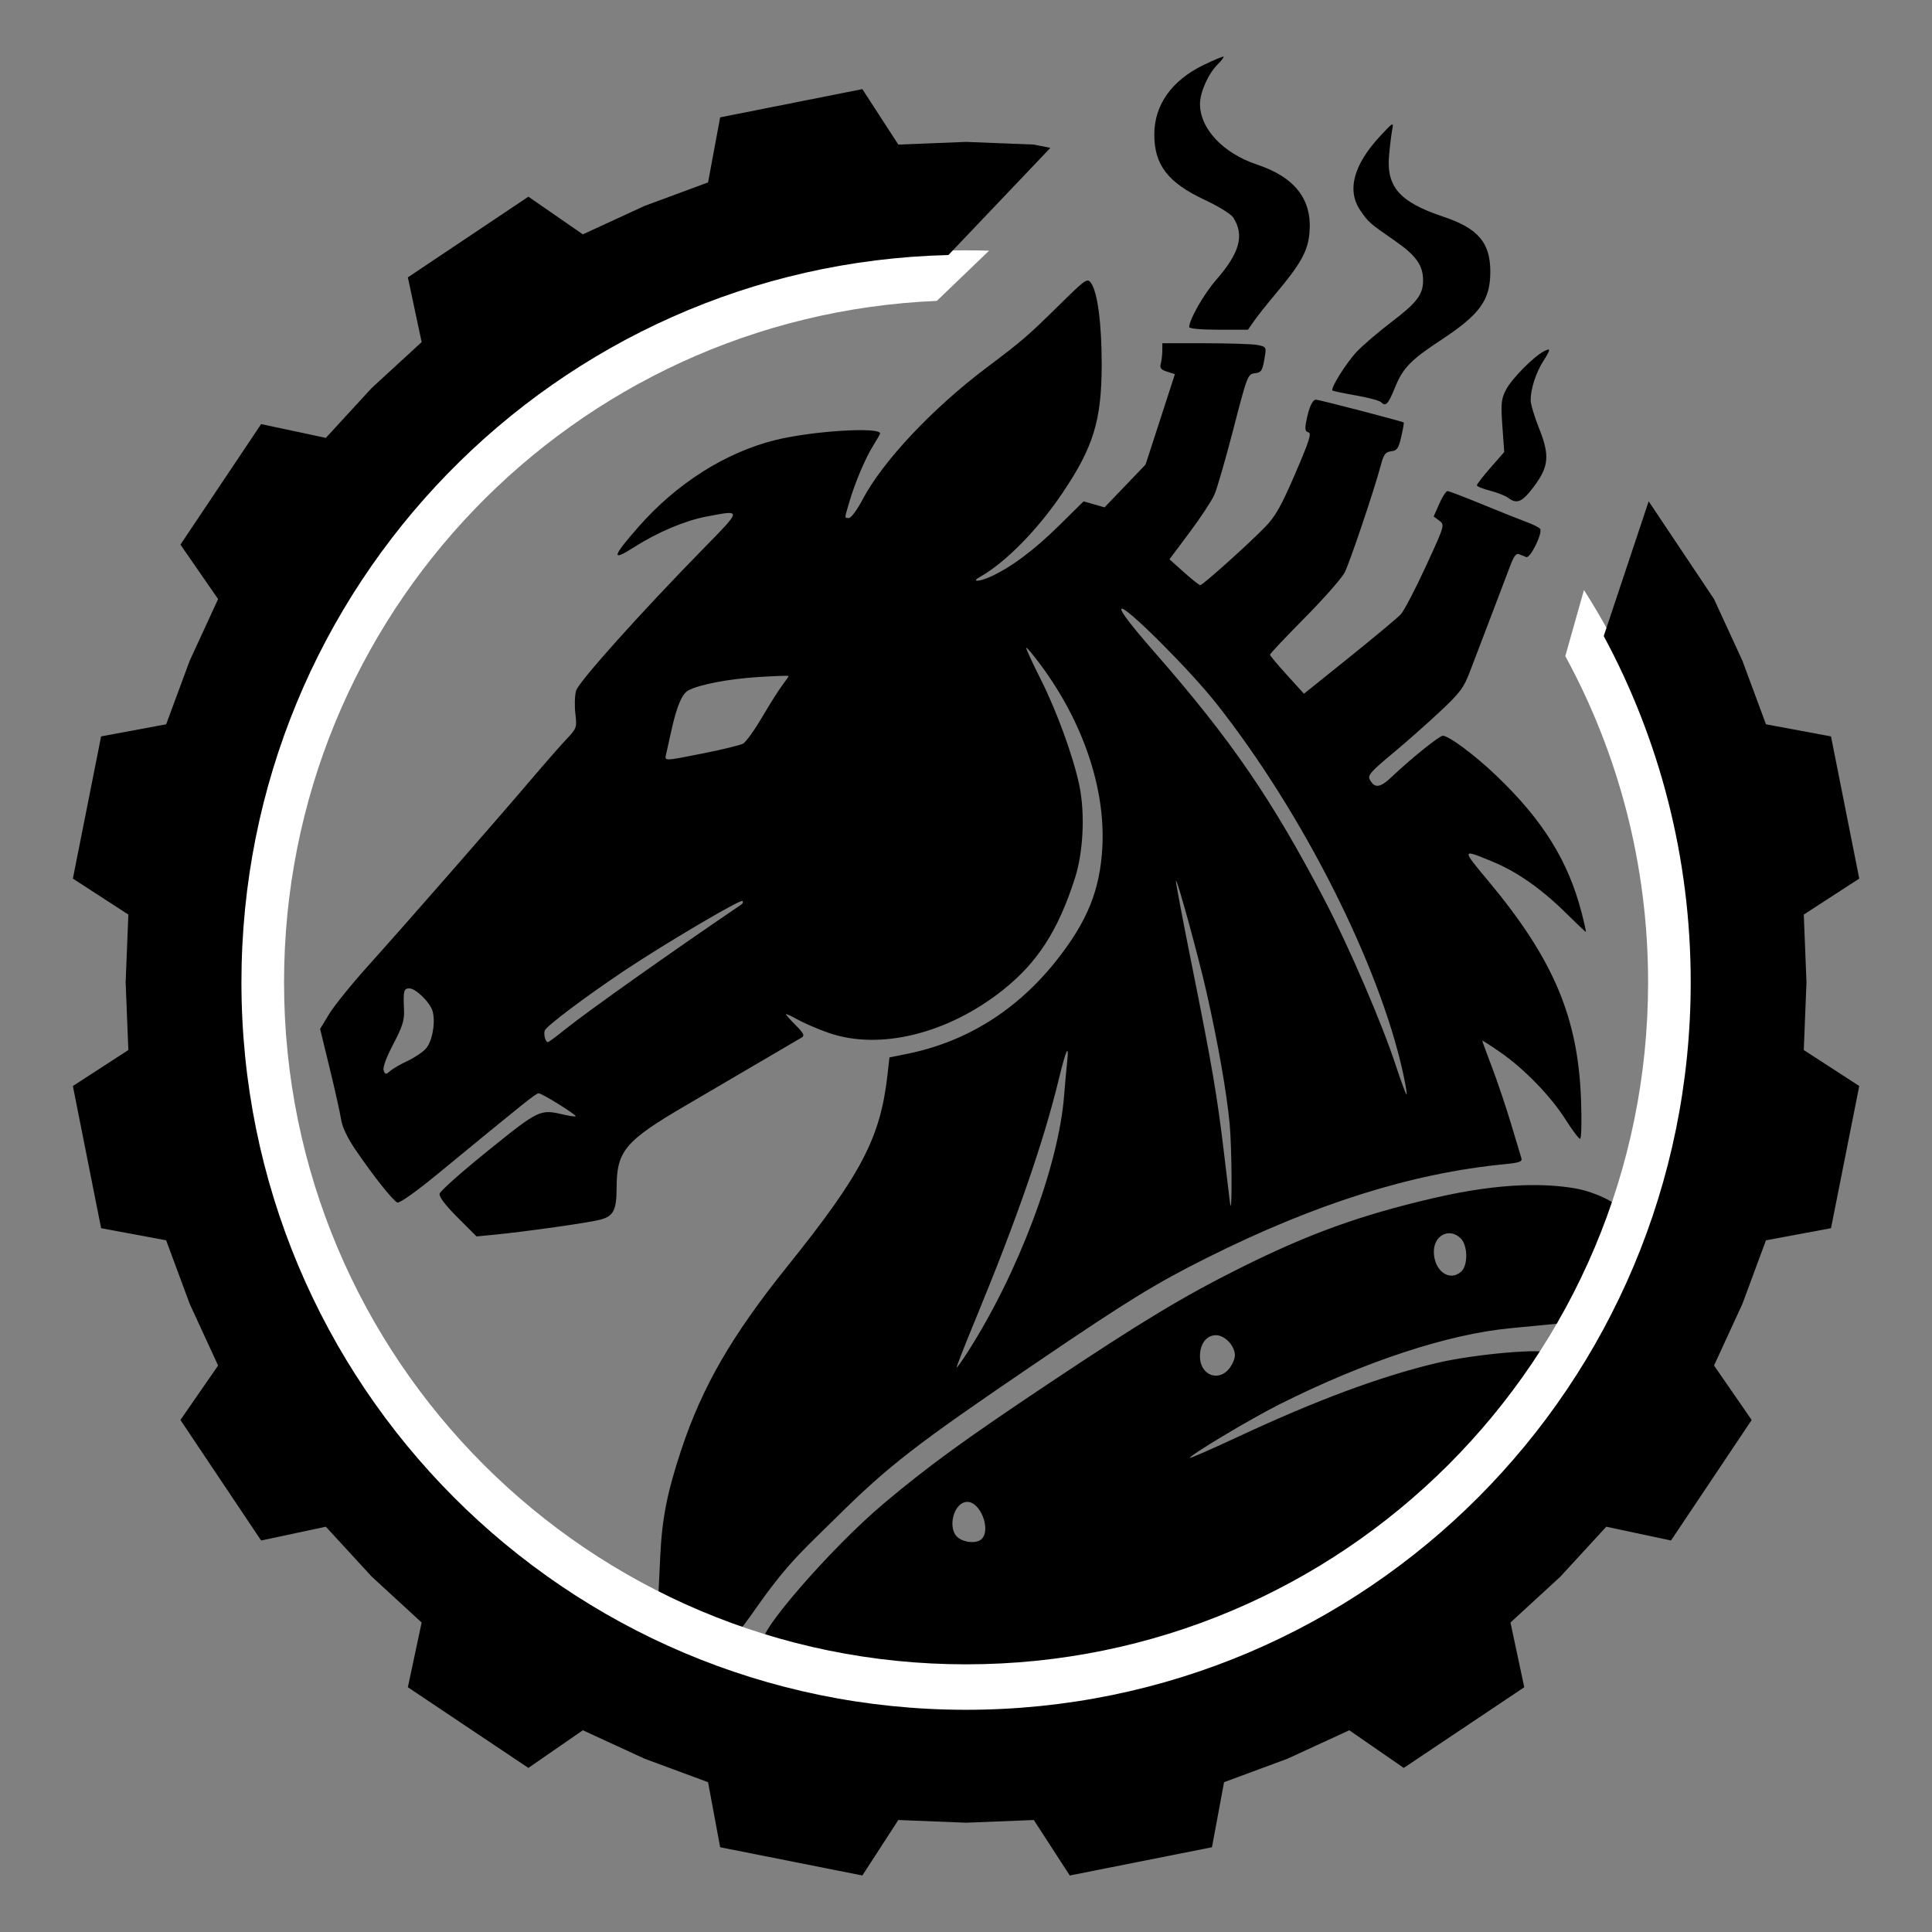
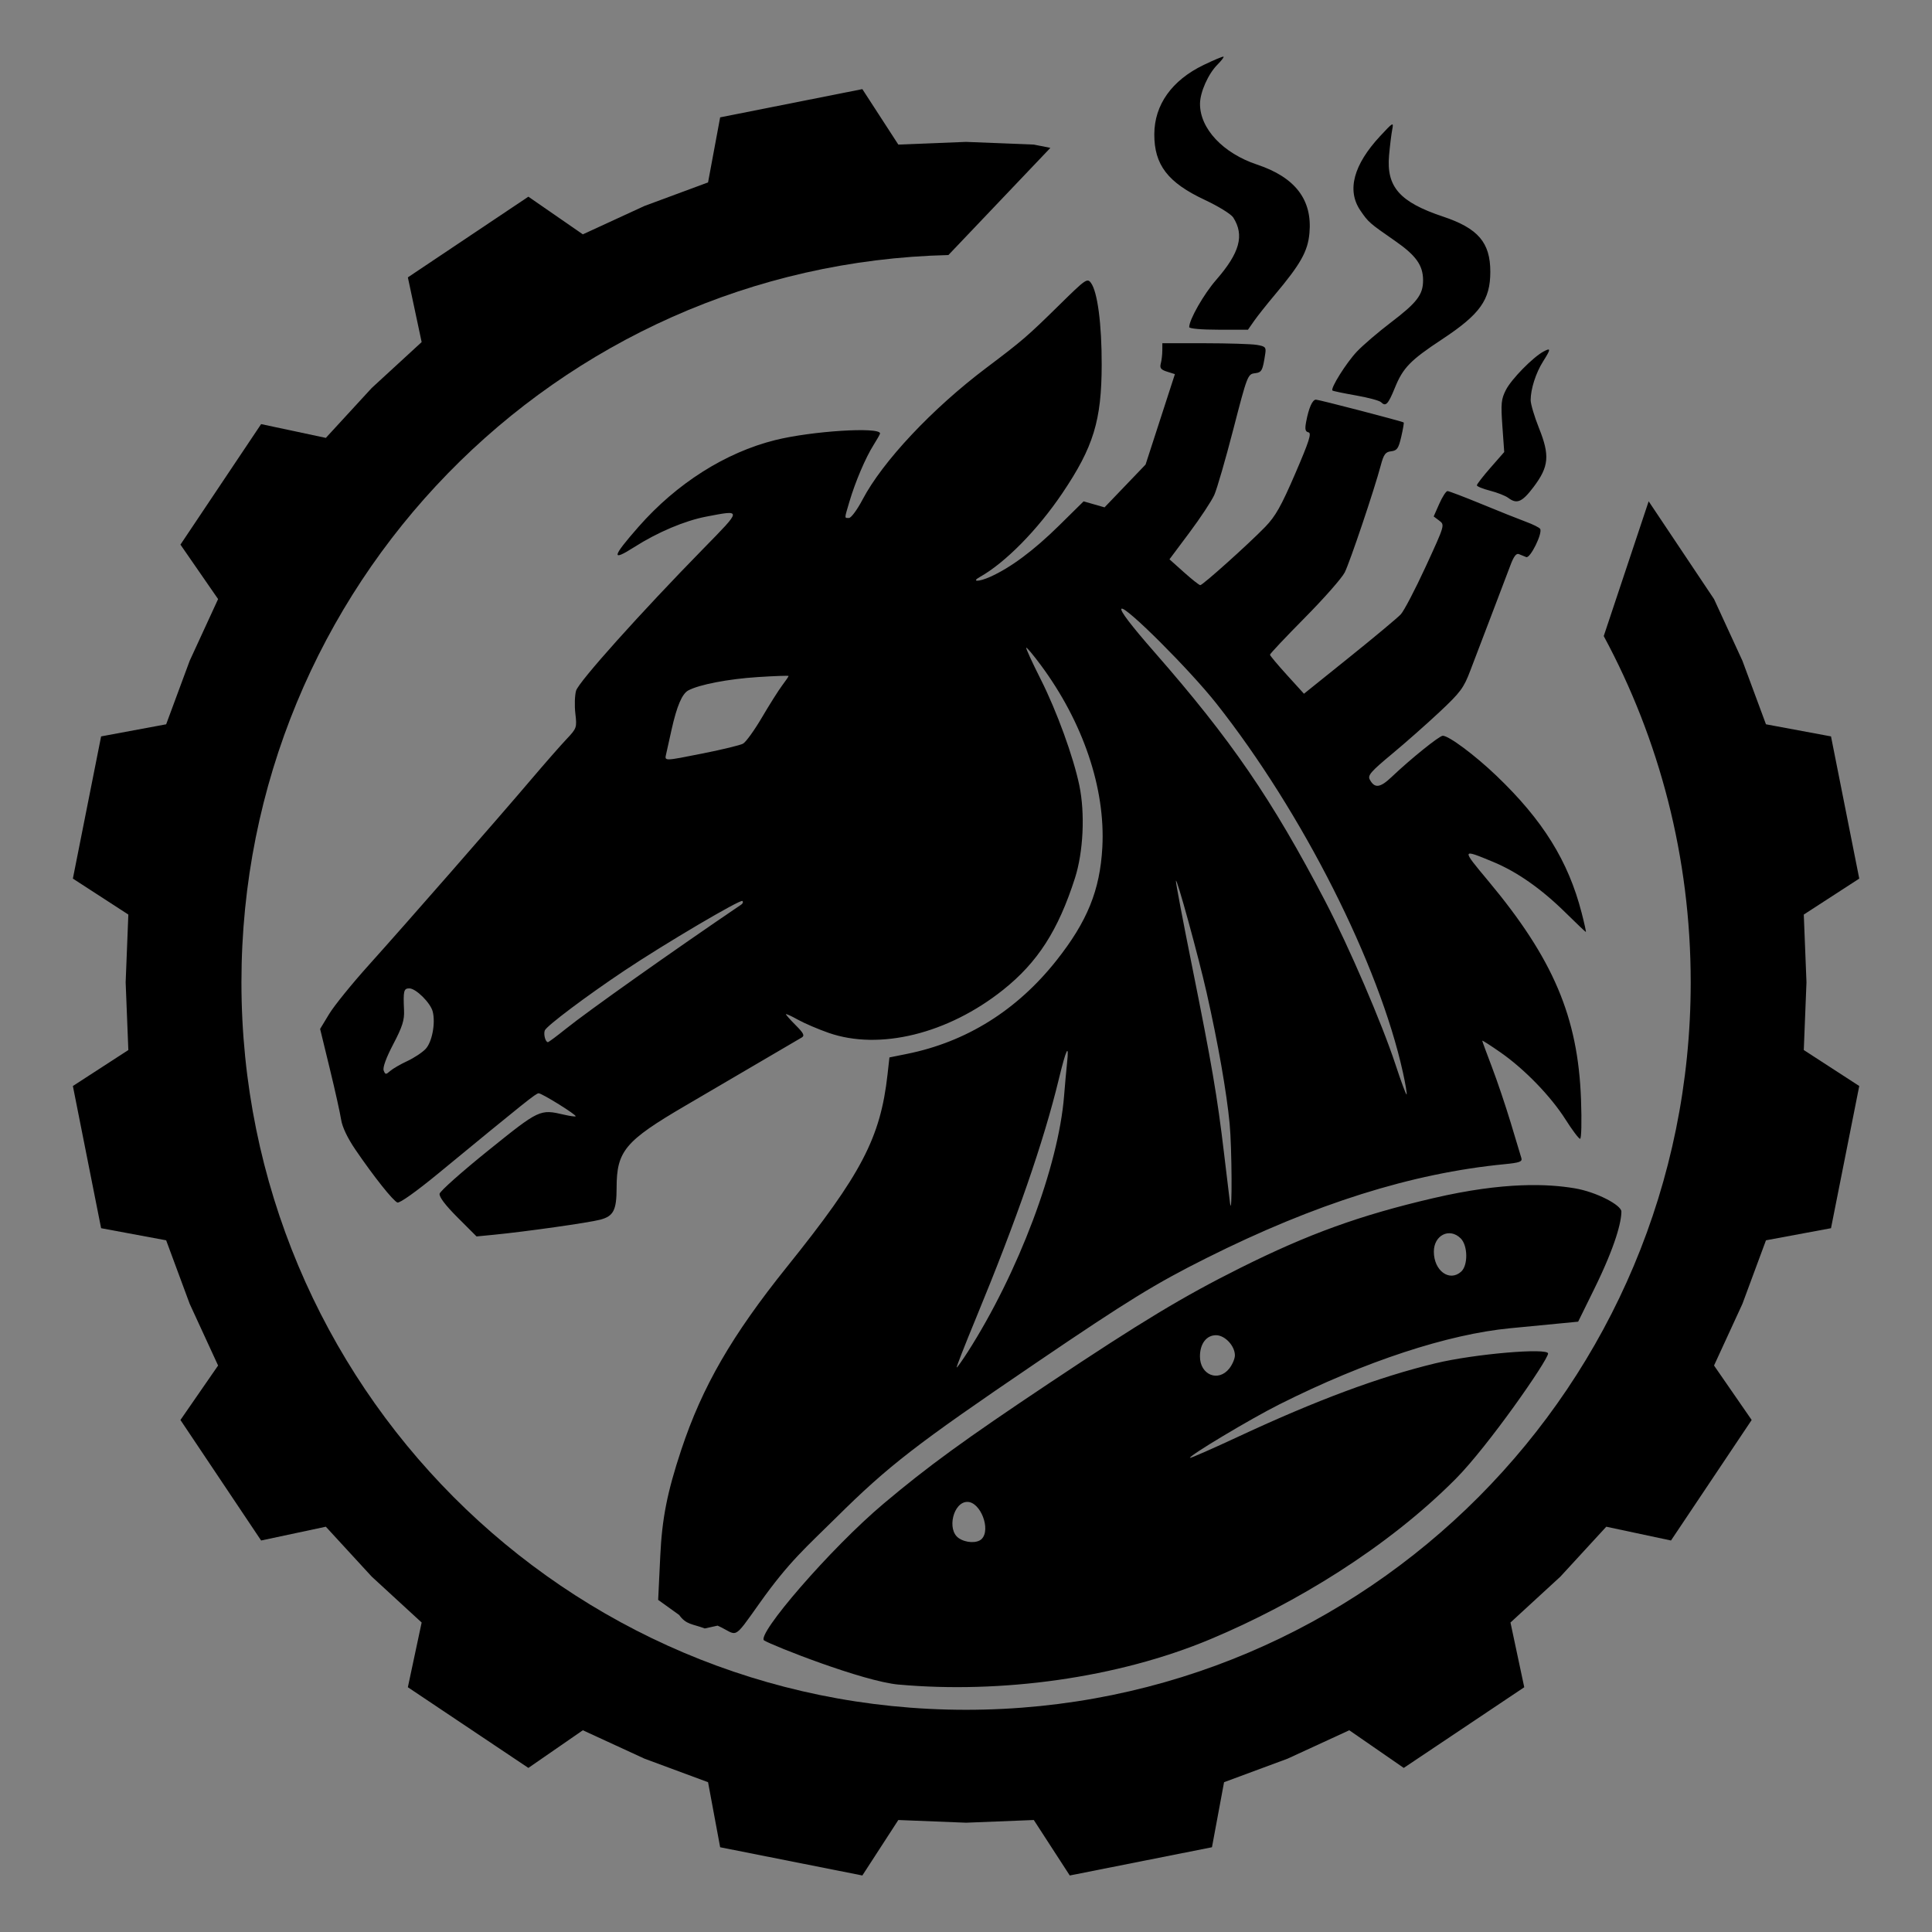
<svg xmlns="http://www.w3.org/2000/svg" xmlns:ns1="http://www.inkscape.org/namespaces/inkscape" xmlns:ns2="http://sodipodi.sourceforge.net/DTD/sodipodi-0.dtd" width="200mm" height="200mm" viewBox="0 0 200 200" version="1.1" id="svg1" xml:space="preserve" ns1:version="1.4.2 (ebf0e940d0, 2025-05-08)" ns2:docname="remix_textless.svg">
  <rect x="0" y="0" width="200" height="200" fill="#808080" stroke="none" />
  <ns2:namedview id="namedview1" pagecolor="#ffffff" bordercolor="#000000" borderopacity="0.25" ns1:showpageshadow="2" ns1:pageopacity="0.0" ns1:pagecheckerboard="0" ns1:deskcolor="#d1d1d1" ns1:document-units="mm" ns1:zoom="0.5" ns1:cx="344" ns1:cy="127" ns1:window-width="1710" ns1:window-height="1460" ns1:window-x="0" ns1:window-y="0" ns1:window-maximized="0" ns1:current-layer="layer1" />
  <defs id="defs1" />
  <g ns1:label="Layer 1" ns1:groupmode="layer" id="layer1">
    <g id="g1" transform="matrix(1.278,0,0,1.278,-32.664,-34.027)">
      <path id="path153" style="fill:#000000" d="m 98.367,163.081 c -2.922,-0.262 -10.25,-3.169 -10.91,-3.577 -0.683,-0.422 5.349,-7.442 9.688,-11.093 3.604,-3.033 6.55,-5.176 13.341,-9.707 7.534,-5.026 10.898,-7.056 15.538,-9.375 5.516,-2.756 9.694,-4.267 15.619,-5.649 5.828,-1.359 9.365,-1.15 11.442,-0.806 1.806,0.299 3.809,1.375 3.809,1.888 0,0.794 -0.43,2.676 -2.218,6.31 l -1.284,2.61 -5.514,0.533 c -5.016,0.485 -11.679,2.651 -18.666,6.155 -2.345,1.176 -7.403,4.203 -7.261,4.345 0.039,0.039 1.829,-0.748 3.977,-1.749 6.267,-2.92 11.345,-4.809 15.883,-5.907 3.186,-0.771 9.155,-1.272 9.145,-0.797 -0.012,0.538 -4.853,7.512 -7.499,10.17 -5.532,5.557 -12.954,10.077 -19.835,12.962 -7.562,3.171 -16.991,4.426 -25.256,3.685 z M 105.074,151.285 c 0.769,-0.769 -0.093,-3.005 -1.158,-3.005 -1.135,0 -1.681,2.248 -0.71,2.928 0.576,0.404 1.503,0.442 1.868,0.078 z m 20.062,-13.814 c 0.248,-0.316 0.451,-0.792 0.451,-1.059 0,-0.77 -0.808,-1.633 -1.528,-1.633 -0.779,0 -1.303,0.692 -1.303,1.719 0,1.497 1.489,2.106 2.38,0.974 z m 18.781,-7.844 c 0.564,-0.511 0.542,-2.109 -0.037,-2.688 -0.899,-0.899 -2.178,-0.27 -2.178,1.072 0,1.547 1.269,2.473 2.215,1.617 z m -61.272,28.905 c -1.018,-0.381 -1.502,-0.299 -2.071,-1.089 l -1.703,-1.225 0.171,-3.573 c 0.144,-3.015 0.556,-5.134 1.697,-8.573 1.702,-5.127 4.095,-9.269 8.576,-14.846 6.024,-7.497 7.561,-10.437 8.134,-15.56 l 0.155,-1.388 1.415,-0.285 c 4.813,-0.969 8.918,-3.533 12.113,-7.569 2.502,-3.16 3.529,-5.693 3.718,-9.169 0.258,-4.762 -1.556,-10.129 -4.99,-14.763 -0.603,-0.813 -1.131,-1.444 -1.175,-1.4 -0.043,0.043 0.487,1.199 1.178,2.568 1.292,2.559 2.646,6.281 3.124,8.587 0.472,2.279 0.324,5.388 -0.357,7.513 -1.359,4.235 -3.022,6.819 -5.823,9.05 -4.465,3.555 -10.006,4.918 -14.132,3.477 -0.85,-0.297 -1.975,-0.78 -2.5,-1.074 -0.525,-0.293 -0.954,-0.488 -0.954,-0.433 0,0.055 0.359,0.46 0.798,0.898 0.628,0.628 0.732,0.836 0.49,0.981 -0.435,0.259 -5.1,2.992 -9.412,5.515 -4.916,2.875 -5.59,3.68 -5.593,6.67 -0.002,1.803 -0.249,2.288 -1.313,2.574 -0.903,0.243 -6.065,0.975 -8.641,1.225 l -1.391,0.135 -1.534,-1.534 c -0.99,-0.99 -1.507,-1.672 -1.459,-1.924 0.041,-0.215 1.814,-1.791 3.94,-3.502 4.152,-3.343 4.18,-3.357 6.144,-2.901 0.476,0.11 0.897,0.169 0.936,0.13 0.103,-0.103 -2.728,-1.865 -2.996,-1.865 -0.215,0 -1.025,0.648 -8.127,6.491 -1.783,1.467 -3.132,2.426 -3.314,2.357 -0.352,-0.135 -1.929,-2.12 -3.402,-4.282 -0.639,-0.937 -1.066,-1.834 -1.156,-2.427 -0.079,-0.517 -0.494,-2.383 -0.923,-4.146 l -0.78,-3.206 0.736,-1.215 c 0.405,-0.668 1.857,-2.46 3.227,-3.981 2.894,-3.214 10.365,-11.755 13.182,-15.069 1.069,-1.258 2.331,-2.697 2.805,-3.198 0.84,-0.888 0.858,-0.942 0.725,-2.081 -0.076,-0.643 -0.049,-1.476 0.058,-1.852 0.205,-0.713 5.197,-6.283 10.346,-11.543 3.111,-3.178 3.106,-3.115 0.203,-2.56 -1.748,0.335 -3.944,1.264 -5.839,2.472 -1.892,1.206 -1.808,0.811 0.35,-1.646 3.085,-3.512 7.034,-6.017 11.071,-7.024 2.947,-0.735 8.493,-1.086 8.493,-0.538 0,0.057 -0.239,0.482 -0.531,0.944 -0.644,1.02 -1.479,2.98 -1.951,4.58 -0.421,1.426 -0.418,1.322 -0.034,1.322 0.173,0 0.667,-0.67 1.097,-1.488 1.624,-3.091 5.645,-7.371 10.021,-10.667 2.922,-2.201 3.344,-2.564 5.934,-5.113 2.118,-2.084 2.248,-2.175 2.545,-1.774 0.533,0.72 0.877,3.332 0.871,6.629 -0.008,4.522 -0.665,6.667 -3.188,10.408 -2.004,2.971 -4.627,5.636 -6.679,6.784 -0.73,0.408 -0.086,0.403 0.83,-0.007 1.662,-0.744 3.542,-2.144 5.589,-4.162 l 1.983,-1.955 0.848,0.243 0.848,0.243 1.662,-1.734 1.662,-1.734 1.188,-3.662 1.188,-3.662 -0.633,-0.199 c -0.501,-0.158 -0.608,-0.294 -0.512,-0.653 0.067,-0.25 0.123,-0.723 0.125,-1.053 l 0.003,-0.599 3.43,0.002 c 1.886,0.001 3.782,0.061 4.212,0.132 0.699,0.116 0.773,0.191 0.695,0.705 -0.213,1.402 -0.28,1.527 -0.857,1.596 -0.559,0.067 -0.613,0.206 -1.727,4.521 -0.633,2.448 -1.328,4.849 -1.545,5.334 -0.217,0.485 -1.123,1.857 -2.013,3.048 l -1.618,2.166 1.169,1.047 c 0.643,0.576 1.239,1.047 1.325,1.047 0.201,0 3.915,-3.332 5.258,-4.717 0.835,-0.861 1.302,-1.69 2.438,-4.326 1.124,-2.608 1.338,-3.276 1.07,-3.335 -0.259,-0.058 -0.303,-0.248 -0.192,-0.84 0.214,-1.141 0.508,-1.808 0.797,-1.808 0.245,0 6.985,1.754 7.107,1.849 0.032,0.025 -0.057,0.545 -0.198,1.156 -0.219,0.948 -0.338,1.12 -0.814,1.176 -0.468,0.055 -0.604,0.24 -0.848,1.154 -0.522,1.963 -2.495,7.822 -2.917,8.661 -0.227,0.452 -1.683,2.105 -3.237,3.675 -1.553,1.57 -2.822,2.915 -2.818,2.99 0.003,0.075 0.624,0.816 1.38,1.648 l 1.374,1.512 3.683,-2.96 c 2.026,-1.628 3.897,-3.19 4.159,-3.471 0.262,-0.281 1.173,-2.026 2.025,-3.878 1.543,-3.351 1.548,-3.368 1.095,-3.709 l -0.455,-0.343 0.454,-1.027 c 0.25,-0.565 0.549,-1.027 0.665,-1.027 0.116,0 1.361,0.474 2.766,1.053 1.405,0.579 3.02,1.224 3.587,1.433 0.568,0.209 1.086,0.467 1.152,0.574 0.215,0.348 -0.805,2.418 -1.127,2.287 -0.162,-0.066 -0.431,-0.175 -0.598,-0.243 -0.21,-0.085 -0.423,0.2 -0.691,0.926 -0.213,0.577 -0.895,2.372 -1.516,3.989 -0.621,1.617 -1.396,3.649 -1.723,4.516 -0.531,1.408 -0.796,1.765 -2.482,3.347 -1.038,0.974 -2.785,2.517 -3.883,3.428 -1.691,1.404 -1.963,1.718 -1.782,2.055 0.393,0.734 0.838,0.681 1.779,-0.215 1.533,-1.458 3.859,-3.332 4.137,-3.332 0.49,0 2.594,1.568 4.332,3.228 3.773,3.604 5.836,6.922 6.916,11.12 0.219,0.852 0.373,1.548 0.342,1.548 -0.031,0 -0.787,-0.719 -1.68,-1.598 -1.939,-1.908 -3.906,-3.283 -5.838,-4.083 -2.576,-1.066 -2.574,-1.073 -0.396,1.536 5.273,6.315 7.277,11.032 7.52,17.7 0.066,1.812 0.033,3.207 -0.076,3.199 -0.106,-0.007 -0.634,-0.708 -1.173,-1.558 -1.203,-1.898 -3.326,-4.088 -5.281,-5.449 -0.808,-0.563 -1.47,-0.986 -1.47,-0.94 0,0.046 0.35,0.998 0.777,2.116 0.427,1.118 1.117,3.16 1.532,4.537 0.415,1.377 0.803,2.662 0.861,2.855 0.088,0.289 -0.152,0.376 -1.369,0.494 -7.513,0.733 -15.335,3.196 -24.123,7.595 -4.169,2.087 -6.363,3.436 -13.828,8.505 -9.707,6.591 -11.933,8.313 -16.18,12.521 -2.424,2.401 -3.796,3.544 -6.191,6.914 -2.264,3.184 -1.726,2.604 -3.415,1.842 z m 21.287,-22.373 c 4.115,-6.432 7.366,-15.067 7.818,-20.761 0.071,-0.898 0.182,-2.121 0.246,-2.718 0.172,-1.601 -0.075,-1.106 -0.666,1.335 -1.239,5.116 -3.412,11.385 -6.725,19.404 -0.903,2.186 -1.602,3.974 -1.553,3.974 0.049,0 0.444,-0.555 0.878,-1.233 z m 21.229,-18.515 c -0.245,-2.552 -0.938,-6.503 -1.861,-10.6 -0.663,-2.943 -2.473,-9.526 -2.491,-9.061 -0.007,0.184 0.574,3.256 1.292,6.826 1.628,8.1 2.057,10.61 2.61,15.27 0.241,2.036 0.46,3.849 0.485,4.029 0.182,1.277 0.151,-4.529 -0.035,-6.464 z m 14.038,-4.14 c -1.932,-8.782 -8.152,-21.084 -15.118,-29.901 -2.156,-2.728 -7.394,-7.955 -7.682,-7.667 -0.142,0.142 0.772,1.343 2.69,3.534 6.191,7.071 9.51,11.912 13.805,20.139 1.937,3.711 4.605,9.912 5.708,13.266 0.448,1.363 0.85,2.444 0.893,2.403 0.043,-0.041 -0.089,-0.839 -0.295,-1.774 z m -80.658,-0.926 c 0.554,-0.258 1.227,-0.703 1.495,-0.989 0.521,-0.554 0.81,-2.079 0.574,-3.022 -0.177,-0.706 -1.36,-1.881 -1.895,-1.881 -0.453,0 -0.501,0.197 -0.429,1.764 0.037,0.808 -0.132,1.341 -0.874,2.758 -0.577,1.101 -0.866,1.896 -0.775,2.131 0.13,0.339 0.181,0.343 0.521,0.041 0.207,-0.184 0.83,-0.545 1.383,-0.803 z m 12.863,-2.624 c 1.736,-1.399 8.634,-6.285 14.204,-10.061 0.123,-0.083 0.163,-0.212 0.088,-0.287 -0.159,-0.159 -6.269,3.445 -9.543,5.63 -3.078,2.054 -6.328,4.495 -6.466,4.857 -0.118,0.307 0.053,0.948 0.252,0.948 0.063,0 0.722,-0.49 1.465,-1.088 z M 82.594,87.632 c 1.502,-0.299 2.919,-0.644 3.148,-0.767 0.23,-0.123 0.92,-1.079 1.534,-2.124 0.614,-1.045 1.352,-2.213 1.639,-2.594 0.287,-0.381 0.522,-0.726 0.522,-0.766 0,-0.04 -1.126,-3.32e-4 -2.502,0.088 -2.375,0.152 -4.736,0.606 -5.623,1.081 -0.503,0.269 -0.931,1.273 -1.355,3.177 -0.18,0.808 -0.376,1.689 -0.436,1.959 -0.135,0.604 -0.24,0.606 3.073,-0.053 z m 65.13,-20.681 c -0.222,-0.168 -0.883,-0.428 -1.47,-0.579 -0.587,-0.15 -1.067,-0.347 -1.067,-0.437 0,-0.09 0.499,-0.733 1.108,-1.429 l 1.108,-1.265 -0.149,-2.09 c -0.131,-1.843 -0.097,-2.192 0.287,-2.945 0.444,-0.871 2.187,-2.647 3.05,-3.109 0.605,-0.324 0.598,-0.206 -0.048,0.817 -0.579,0.917 -0.997,2.223 -0.999,3.119 -6.6e-4,0.32 0.303,1.343 0.676,2.273 0.888,2.218 0.805,3.117 -0.439,4.765 -0.929,1.23 -1.353,1.412 -2.056,0.88 z m -10.299,-7.748 c -0.128,-0.128 -1.048,-0.375 -2.044,-0.549 -0.996,-0.174 -1.848,-0.353 -1.893,-0.397 -0.176,-0.176 1.13,-2.255 1.979,-3.151 0.495,-0.522 1.729,-1.58 2.742,-2.35 2.129,-1.619 2.619,-2.258 2.621,-3.418 0.002,-1.219 -0.567,-2.019 -2.285,-3.21 -2.076,-1.439 -2.151,-1.505 -2.803,-2.465 -1.102,-1.624 -0.547,-3.693 1.615,-6.019 1.047,-1.126 1.097,-1.154 0.976,-0.534 -0.071,0.359 -0.187,1.304 -0.258,2.099 -0.228,2.552 0.86,3.788 4.367,4.959 2.845,0.95 3.834,2.103 3.834,4.469 0,2.282 -0.827,3.441 -3.91,5.474 -2.568,1.694 -3.161,2.303 -3.82,3.925 -0.547,1.345 -0.741,1.548 -1.121,1.168 z m -15.539,-6.082 c 0,-0.605 1.177,-2.668 2.178,-3.817 1.92,-2.205 2.307,-3.614 1.388,-5.064 -0.171,-0.27 -1.215,-0.914 -2.32,-1.431 -2.978,-1.394 -4.082,-2.834 -4.073,-5.312 0.009,-2.385 1.416,-4.362 3.992,-5.608 0.848,-0.41 1.576,-0.713 1.617,-0.672 0.041,0.041 -0.182,0.33 -0.494,0.643 -0.745,0.745 -1.407,2.227 -1.413,3.165 -0.013,2.014 1.86,4.012 4.623,4.932 3.093,1.03 4.486,2.854 4.241,5.554 -0.134,1.474 -0.713,2.505 -2.809,4.999 -0.65,0.773 -1.404,1.724 -1.676,2.114 l -0.494,0.708 h -2.381 c -1.395,0 -2.381,-0.088 -2.381,-0.212 z" ns1:label="hoers" />
-       <path id="path8" style="baseline-shift:baseline;display:inline;overflow:visible;vector-effect:none;fill:#ffffff;fill-opacity:1;enable-background:accumulate;stop-color:#000000" d="m 103.811,46.903 c -32.721,0 -59.289,26.57 -59.289,59.291 0,32.721 26.569,59.289 59.289,59.289 32.721,0 59.289,-26.568 59.289,-59.289 0,-11.687 -3.39,-22.59 -9.238,-31.777 l -1.512,5.353 c 4.277,7.847 6.707,16.849 6.707,26.424 0,30.535 -24.711,55.244 -55.246,55.244 -30.535,0 -55.244,-24.709 -55.244,-55.244 0,-29.741 23.441,-53.958 52.875,-55.197 l 4.233,-4.066 c -0.619,-0.019 -1.24,-0.028 -1.863,-0.028 z" ns1:label="gearshadow" />
      <path id="path4" style="baseline-shift:baseline;display:inline;overflow:visible;vector-effect:none;enable-background:accumulate;stop-color:#000000" d="m 95.41,33.844 -11.518,2.287 -0.98,5.269 -5.146,1.906 -4.997,2.301 -4.411,-3.05 -9.762,6.535 1.117,5.242 -4.043,3.717 -3.718,4.044 -5.242,-1.117 -6.535,9.762 3.05,4.411 -2.301,4.997 -1.906,5.146 -5.269,0.98 -2.287,11.518 4.493,2.914 -0.218,5.487 0.218,5.486 -4.493,2.914 2.287,11.518 5.269,0.98 1.906,5.146 2.301,4.997 -3.05,4.411 6.535,9.762 5.242,-1.117 3.718,4.044 4.043,3.717 -1.117,5.242 9.762,6.535 4.411,-3.05 4.997,2.301 5.146,1.906 0.98,5.269 11.518,2.287 2.914,-4.493 5.487,0.218 5.487,-0.218 2.913,4.493 11.518,-2.287 0.98,-5.269 5.146,-1.906 4.997,-2.301 4.412,3.05 9.761,-6.535 -1.116,-5.242 4.043,-3.717 3.717,-4.044 5.242,1.117 6.535,-9.762 -3.049,-4.411 2.3,-4.997 1.907,-5.146 5.268,-0.98 2.288,-11.518 -4.493,-2.914 0.218,-5.486 -0.218,-5.487 4.493,-2.914 -2.288,-11.518 -5.268,-0.98 -1.907,-5.146 -2.3,-4.997 -5.295,-7.92 -3.639,10.916 c 7e-5,1.37e-4 -7e-5,3.79e-4 0,5.16e-4 4.494,8.336 7.045,17.887 7.045,28.047 0,32.593 -26.246,58.926 -58.697,58.926 -32.452,0 -58.696,-26.333 -58.696,-58.926 0,-32.112 25.476,-58.15 57.265,-58.911 h 5.1e-4 l 8.259,-8.68 -1.342,-0.267 -5.487,-0.218 -5.487,0.218 z" ns1:label="gear" />
    </g>
  </g>
</svg>